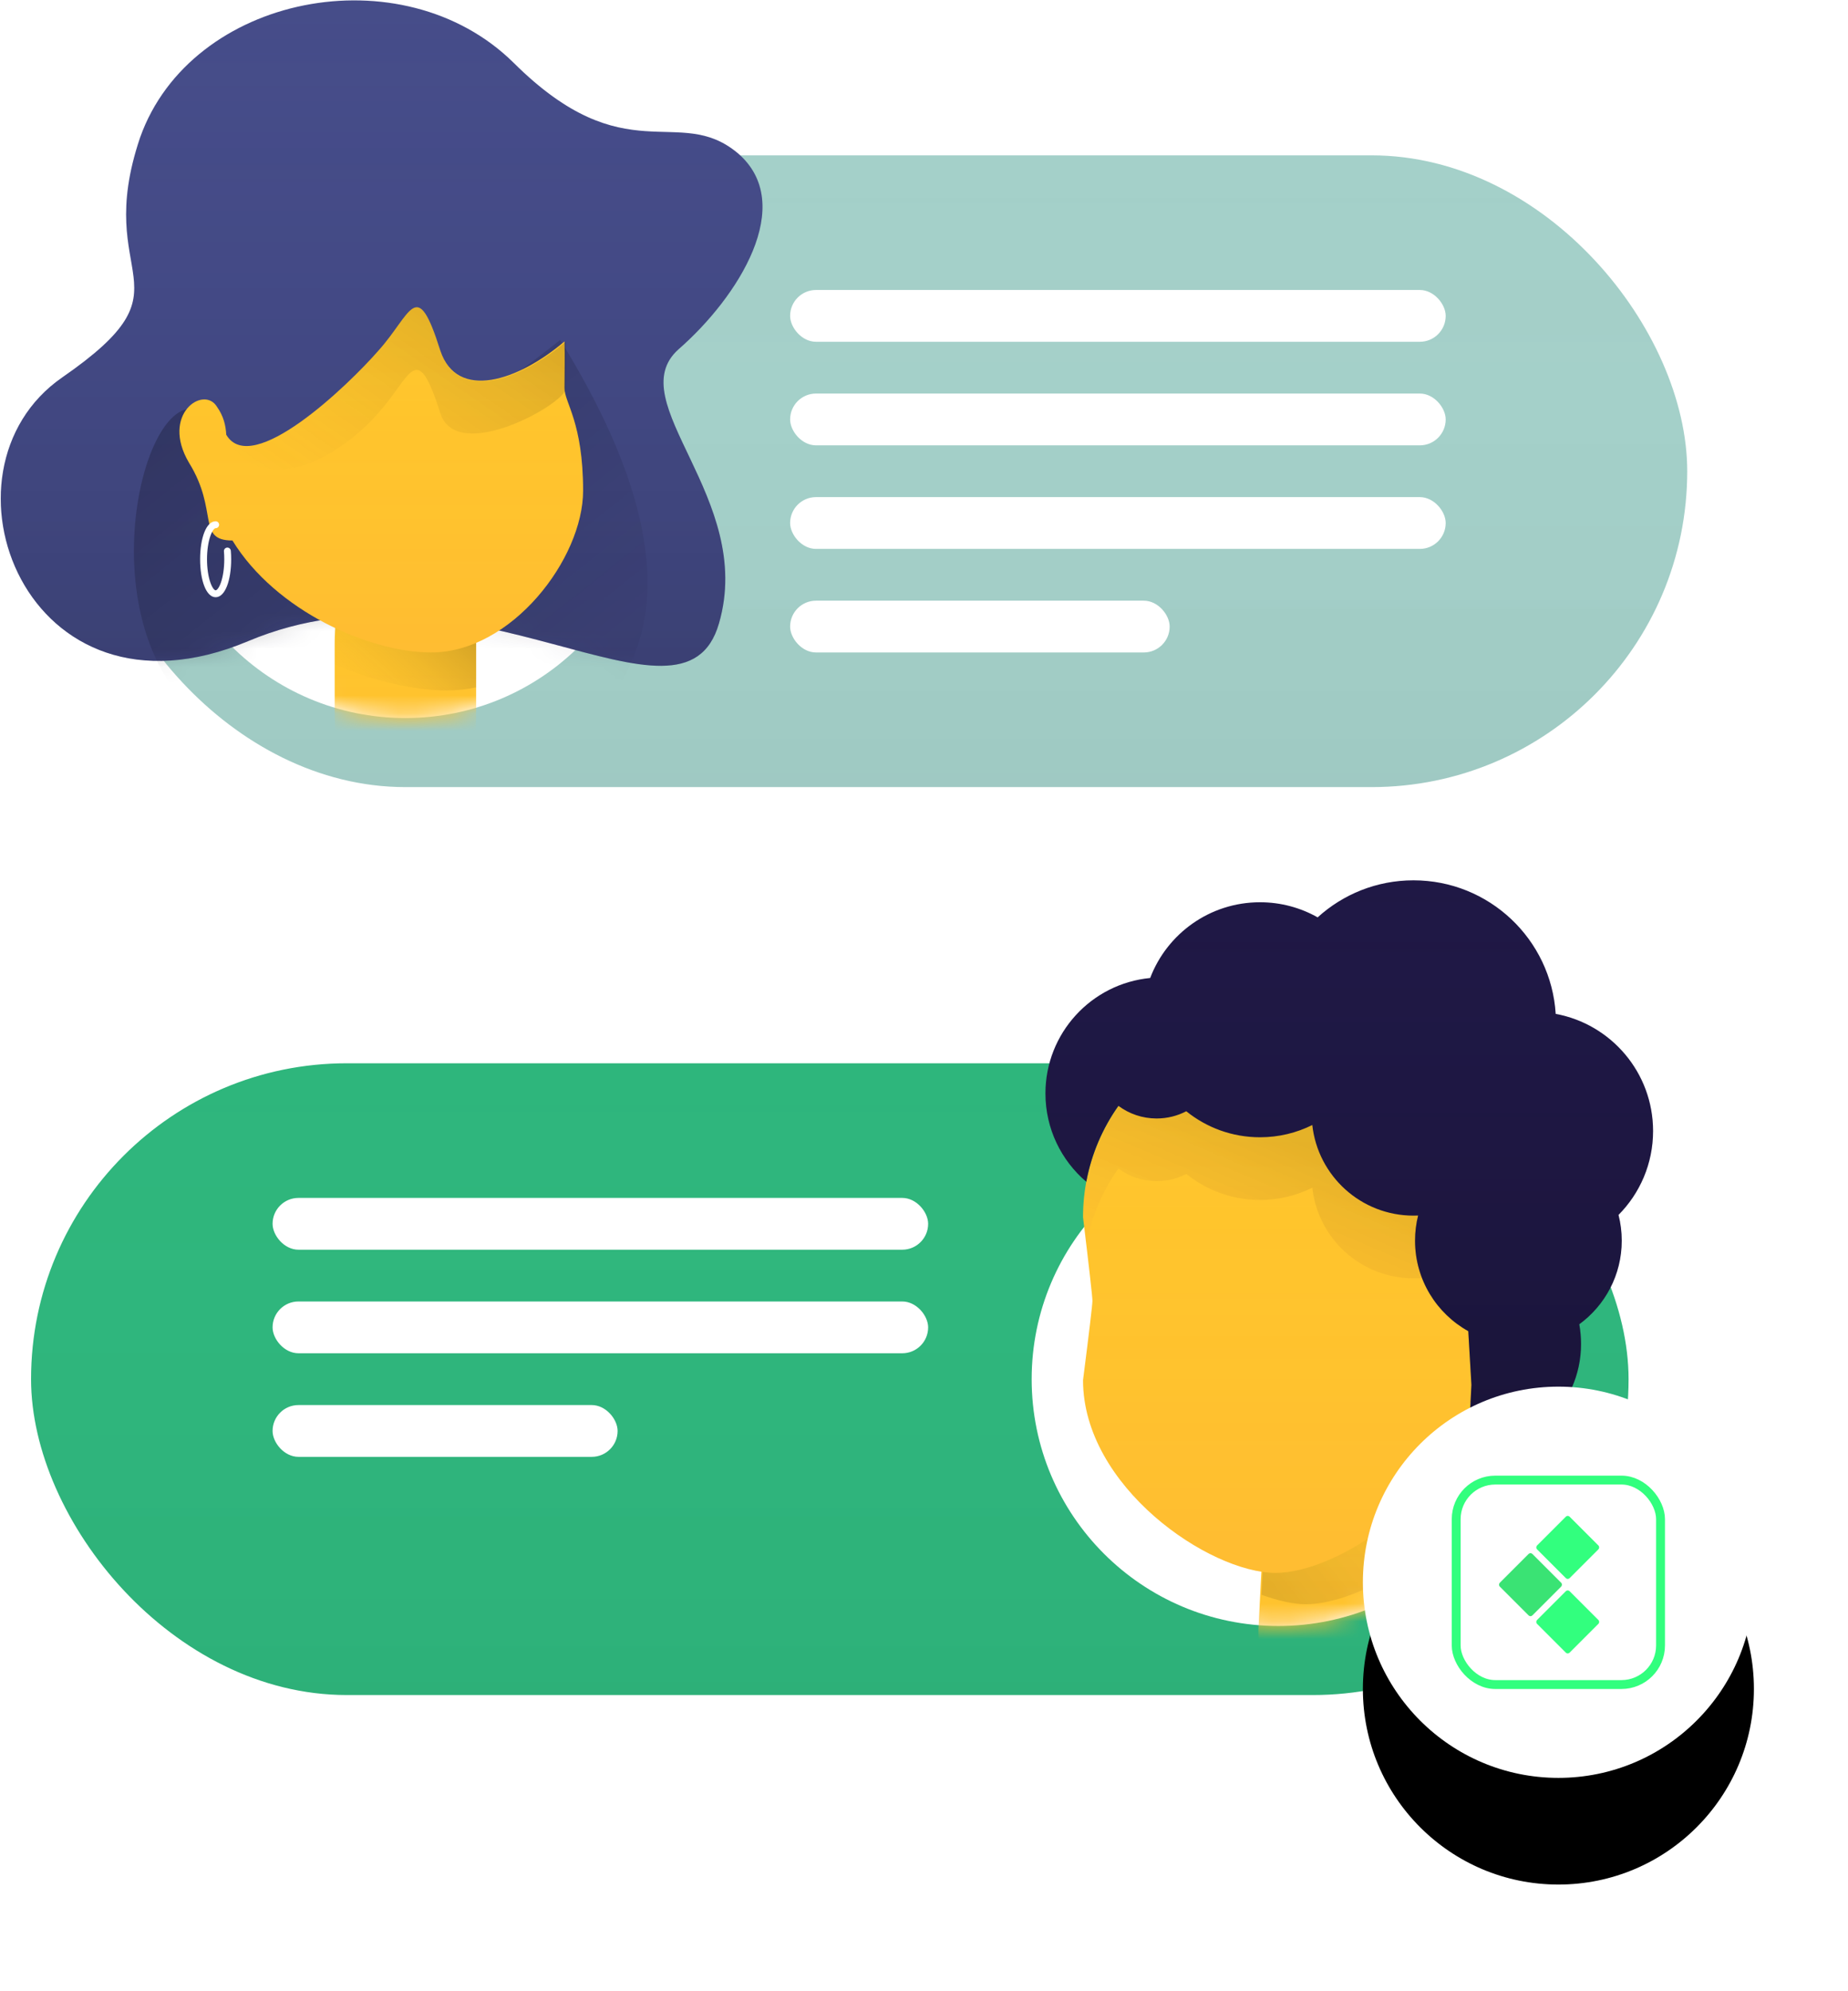
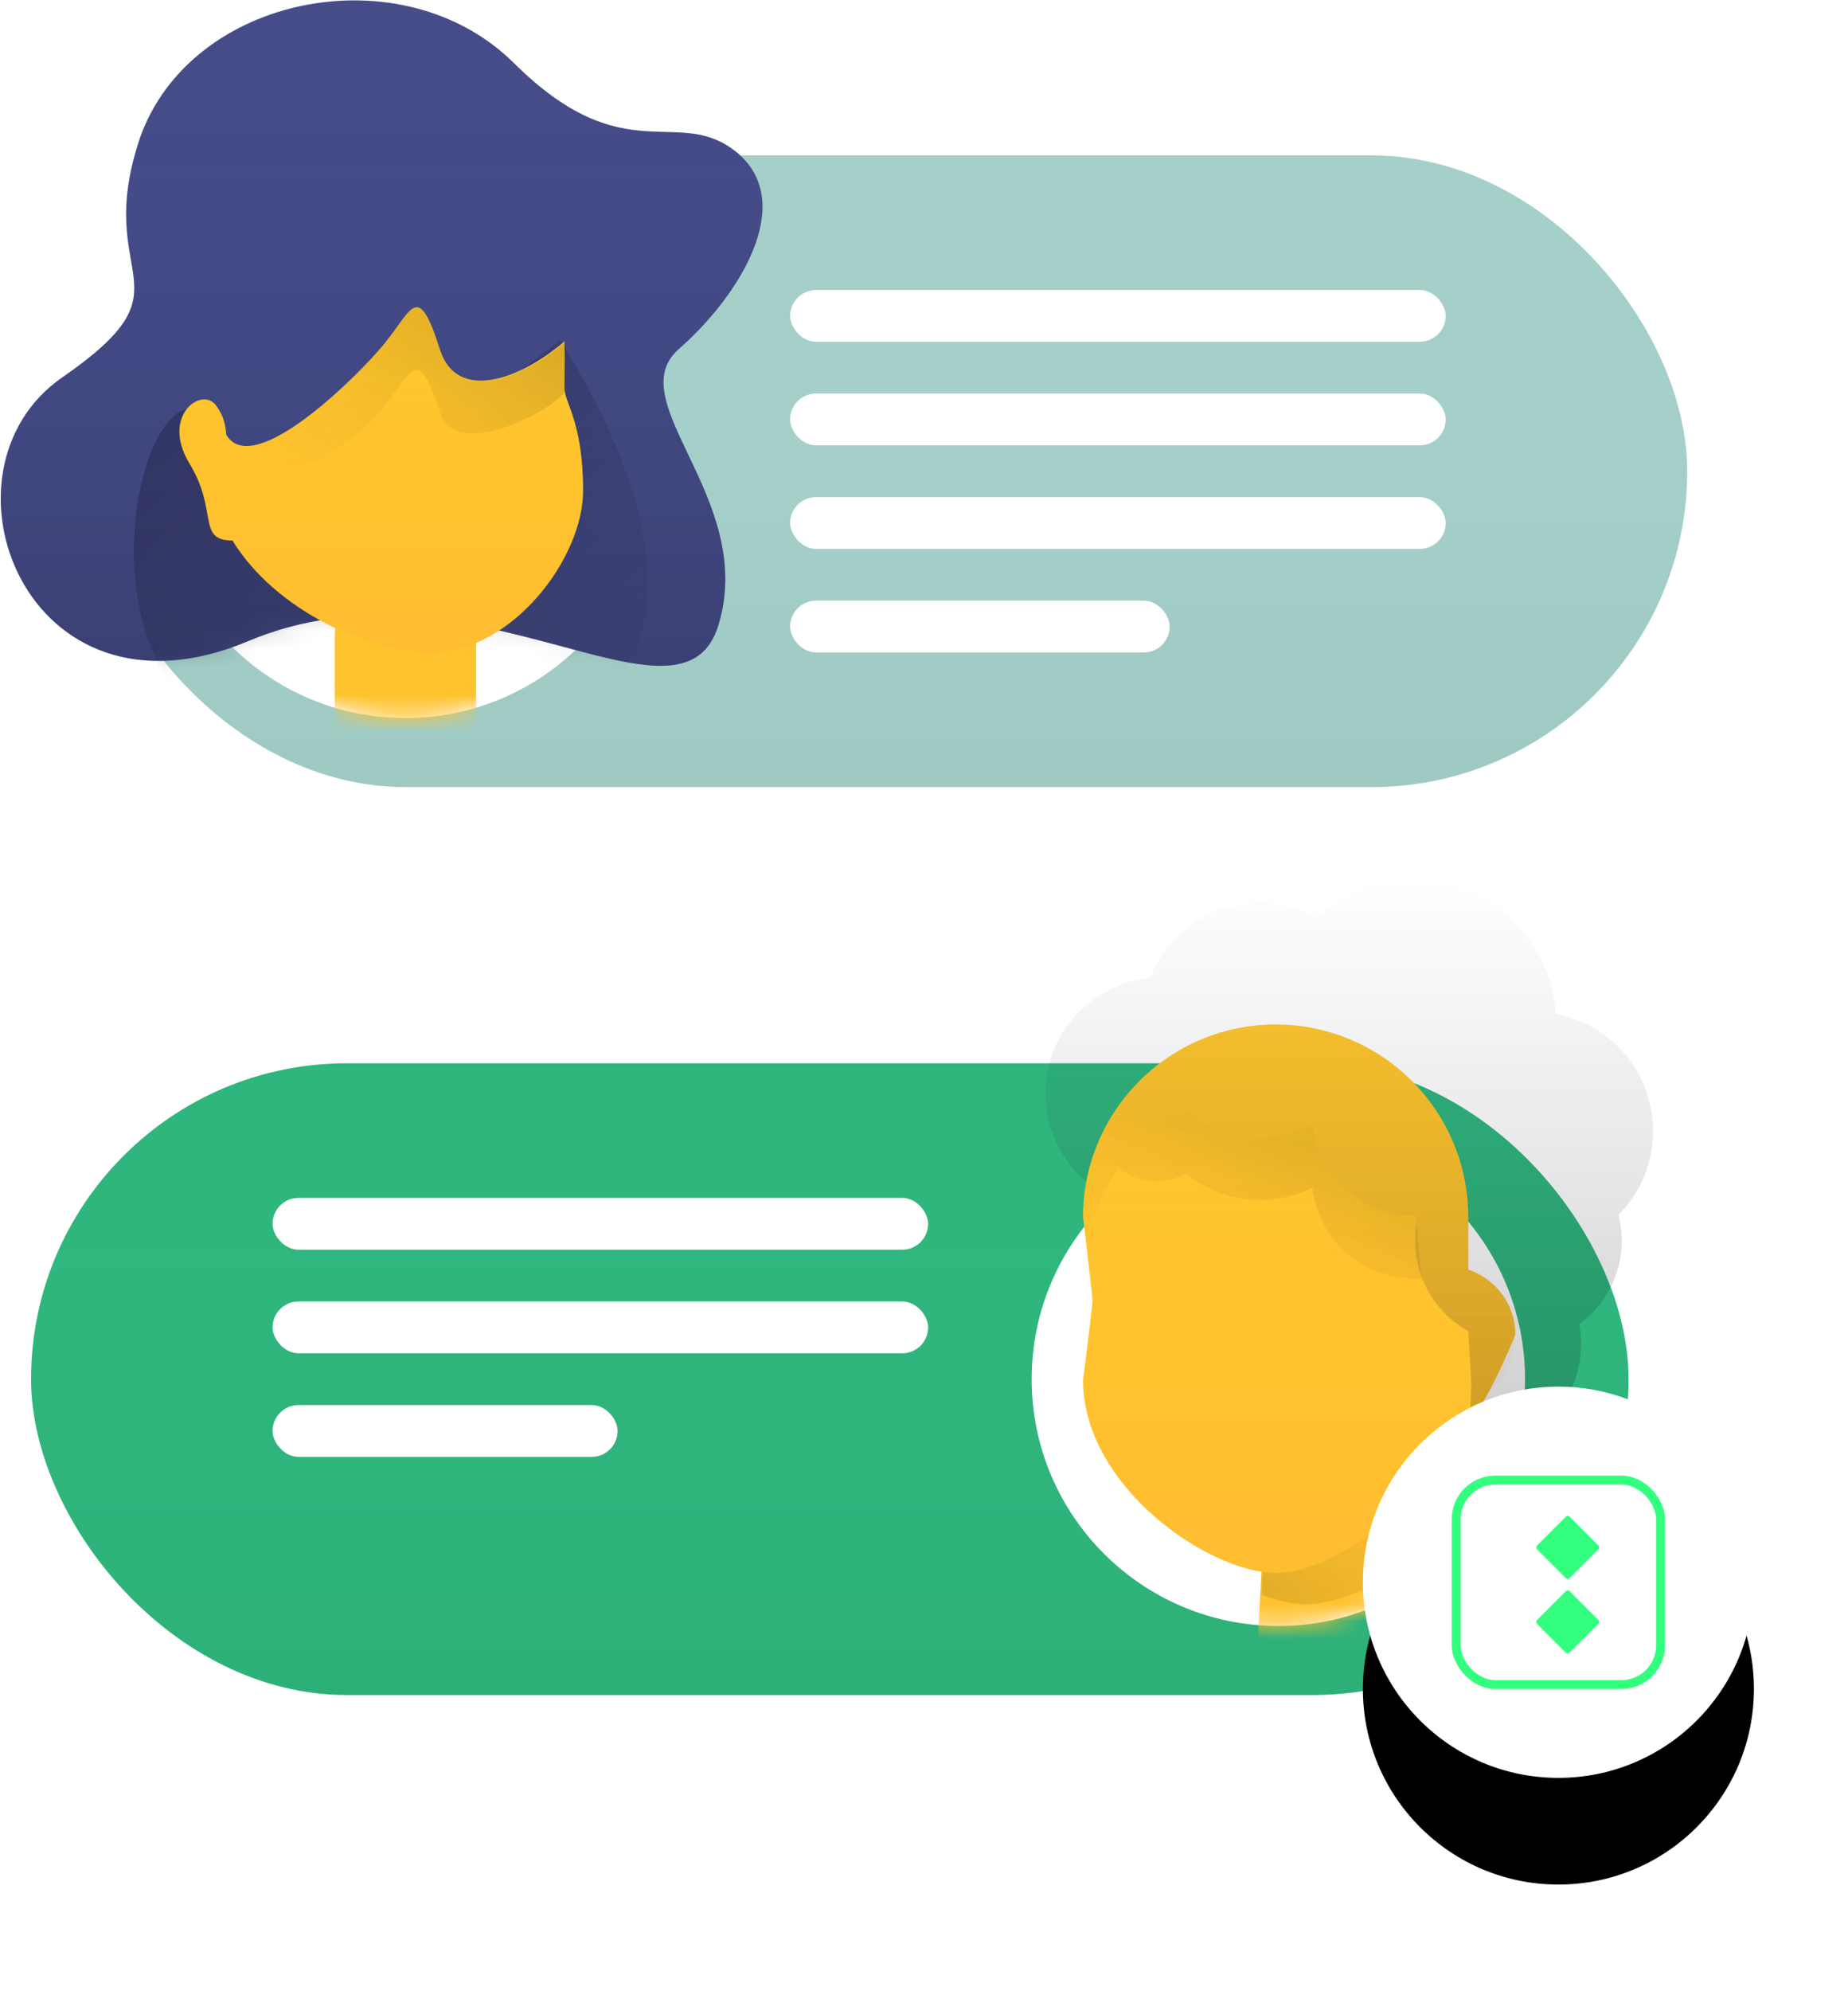
<svg xmlns="http://www.w3.org/2000/svg" xmlns:xlink="http://www.w3.org/1999/xlink" width="104px" height="112px" viewBox="0 0 104 112" version="1.1">
  <title>Group 27</title>
  <desc>Created with Sketch.</desc>
  <defs>
    <linearGradient x1="50%" y1="0%" x2="50%" y2="100%" id="linearGradient-1">
      <stop stop-color="#F0F0F6" stop-opacity="0" offset="0%" />
      <stop stop-color="#000000" stop-opacity="0.03" offset="100%" />
    </linearGradient>
    <linearGradient x1="50%" y1="0%" x2="50%" y2="100%" id="linearGradient-2">
      <stop stop-color="#F0F0F6" stop-opacity="0" offset="0%" />
      <stop stop-color="#000000" stop-opacity="0.03" offset="100%" />
    </linearGradient>
    <circle id="path-3" cx="13.883" cy="13.883" r="13.883" />
    <linearGradient x1="50%" y1="0%" x2="50%" y2="100%" id="linearGradient-5">
      <stop stop-color="#FFC62C" stop-opacity="0" offset="0%" />
      <stop stop-color="#FF6663" stop-opacity="0.1" offset="100%" />
    </linearGradient>
    <linearGradient x1="50%" y1="0%" x2="50%" y2="100%" id="linearGradient-6">
      <stop stop-color="#FFC62C" stop-opacity="0" offset="0%" />
      <stop stop-color="#FF6663" stop-opacity="0.1" offset="100%" />
    </linearGradient>
    <circle id="path-7" cx="13.883" cy="13.883" r="13.883" />
    <linearGradient x1="2.22044605e-14%" y1="84.06%" x2="100%" y2="0%" id="linearGradient-9">
      <stop stop-color="#000000" stop-opacity="0.1" offset="0%" />
      <stop stop-color="#FF6663" stop-opacity="0" offset="100%" />
    </linearGradient>
    <linearGradient x1="50%" y1="0%" x2="50%" y2="100%" id="linearGradient-10">
      <stop stop-color="#FFC62C" stop-opacity="0" offset="0%" />
      <stop stop-color="#FF6663" stop-opacity="0.1" offset="100%" />
    </linearGradient>
    <linearGradient x1="50%" y1="0%" x2="50%" y2="100%" id="linearGradient-11">
      <stop stop-color="#FFC62C" stop-opacity="0" offset="0%" />
      <stop stop-color="#FF6663" stop-opacity="0.1" offset="100%" />
    </linearGradient>
    <linearGradient x1="50%" y1="0%" x2="50%" y2="100%" id="linearGradient-12">
      <stop stop-color="#1F1845" stop-opacity="0" offset="0%" />
      <stop stop-color="#000000" stop-opacity="0.2" offset="100%" />
    </linearGradient>
    <linearGradient x1="50%" y1="0%" x2="50%" y2="100%" id="linearGradient-13">
      <stop stop-color="#1F1845" stop-opacity="0" offset="0%" />
      <stop stop-color="#000000" stop-opacity="0.2" offset="100%" />
    </linearGradient>
    <linearGradient x1="64.016%" y1="22.966%" x2="0%" y2="100%" id="linearGradient-14">
      <stop stop-color="#000000" stop-opacity="0.1" offset="0%" />
      <stop stop-color="#FF6663" stop-opacity="0" offset="100%" />
    </linearGradient>
    <circle id="path-15" cx="13.883" cy="13.883" r="13.883" />
    <linearGradient x1="50%" y1="0%" x2="50%" y2="100%" id="linearGradient-17">
      <stop stop-color="#FFC62C" stop-opacity="0" offset="0%" />
      <stop stop-color="#FF6663" stop-opacity="0.1" offset="100%" />
    </linearGradient>
    <linearGradient x1="50%" y1="0%" x2="50%" y2="100%" id="linearGradient-18">
      <stop stop-color="#FFC62C" stop-opacity="0" offset="0%" />
      <stop stop-color="#FF6663" stop-opacity="0.1" offset="100%" />
    </linearGradient>
    <circle id="path-19" cx="13.883" cy="13.883" r="13.883" />
    <linearGradient x1="100%" y1="1.11022302e-14%" x2="0%" y2="104.574%" id="linearGradient-21">
      <stop stop-color="#000000" stop-opacity="0.35" offset="0%" />
      <stop stop-color="#FFC62C" stop-opacity="0" offset="100%" />
    </linearGradient>
    <linearGradient x1="50%" y1="0%" x2="50%" y2="100%" id="linearGradient-22">
      <stop stop-color="#403F9F" stop-opacity="0" offset="0%" />
      <stop stop-color="#000000" stop-opacity="0.2" offset="100%" />
    </linearGradient>
    <linearGradient x1="50%" y1="0%" x2="50%" y2="100%" id="linearGradient-23">
      <stop stop-color="#403F9F" stop-opacity="0" offset="0%" />
      <stop stop-color="#000000" stop-opacity="0.2" offset="100%" />
    </linearGradient>
    <path d="M7.885,7.733 C10.751,-0.315 22.645,-2.642 28.902,3.528 C35.214,9.802 38.164,5.82 41.512,8.609 C44.882,11.483 41.523,16.736 38.184,19.648 C34.876,22.603 42.514,28.02 40.461,35.067 C38.433,42.099 26.467,30.807 13.957,36.065 C1.447,41.323 -4.095,26.48 3.507,21.225 C11.109,15.97 5.13,15.87 7.885,7.733 Z" id="path-24" />
    <linearGradient x1="0%" y1="8.32667268e-14%" x2="100%" y2="100%" id="linearGradient-26">
      <stop stop-color="#000000" stop-opacity="0.3" offset="0%" />
      <stop stop-color="#1F1845" stop-opacity="0" offset="100%" />
    </linearGradient>
    <linearGradient x1="50%" y1="0%" x2="50%" y2="100%" id="linearGradient-27">
      <stop stop-color="#FFC62C" stop-opacity="0" offset="0%" />
      <stop stop-color="#FF6663" stop-opacity="0.1" offset="100%" />
    </linearGradient>
    <linearGradient x1="50%" y1="0%" x2="50%" y2="100%" id="linearGradient-28">
      <stop stop-color="#FFC62C" stop-opacity="0" offset="0%" />
      <stop stop-color="#FF6663" stop-opacity="0.1" offset="100%" />
    </linearGradient>
    <linearGradient x1="100%" y1="4.4408921e-14%" x2="0%" y2="100%" id="linearGradient-29">
      <stop stop-color="#000000" stop-opacity="0.2" offset="0%" />
      <stop stop-color="#FFC62C" stop-opacity="0" offset="100%" />
    </linearGradient>
    <circle id="path-30" cx="11.003" cy="11.003" r="11.003" />
    <filter x="-54.5%" y="-27.3%" width="209.1%" height="209.1%" filterUnits="objectBoundingBox" id="filter-31">
      <feMorphology radius="3" operator="erode" in="SourceAlpha" result="shadowSpreadOuter1" />
      <feOffset dx="0" dy="6" in="shadowSpreadOuter1" result="shadowOffsetOuter1" />
      <feGaussianBlur stdDeviation="6" in="shadowOffsetOuter1" result="shadowBlurOuter1" />
      <feColorMatrix values="0 0 0 0 0   0 0 0 0 0   0 0 0 0 0  0 0 0 0.2 0" type="matrix" in="shadowBlurOuter1" />
    </filter>
  </defs>
  <g id="Page-1" stroke="none" stroke-width="1" fill="none" fill-rule="evenodd">
    <g id="How-It-Works" transform="translate(-372, -1090)">
      <g id="Group-27" transform="translate(372, 1090)">
        <g id="Bubble" transform="translate(1.748, 49.515)">
          <g id="Bg" transform="translate(0, 10.291)" fill-rule="nonzero">
            <g id="path-9-link" fill="#2EB67C">
              <rect id="path-9" x="0" y="0" width="89.903" height="35.534" rx="17.767" />
            </g>
            <g id="path-9-link" fill="url(#linearGradient-2)">
              <rect id="path-9" x="0" y="0" width="89.903" height="35.534" rx="17.767" />
            </g>
          </g>
          <g id="Oval" transform="translate(56.311, 14.175)">
            <g id="Bg" fill="#FFFFFF" fill-rule="nonzero">
              <circle id="path-10" cx="13.883" cy="13.883" r="13.883" />
            </g>
            <g id="Neck-Clipped">
              <mask id="mask-4" fill="white">
                <use xlink:href="#path-3" />
              </mask>
              <g id="path-10" />
              <g id="Neck" mask="url(#mask-4)">
                <g transform="translate(12.621, 14.175)" id="path-12-link">
                  <g>
                    <path d="M0.846,0.029 L12.127,0.029 L11.422,13.777 C11.354,16.935 8.74,19.417 5.605,19.417 C2.569,19.417 0.141,17.004 0.141,13.953 C0.141,13.946 0.143,13.864 0.141,13.777 L0.846,0.029 Z" id="path-12" fill="#FFC62C" fill-rule="nonzero" />
                  </g>
                  <g>
                    <path d="M0.846,0.029 L12.127,0.029 L11.422,13.777 C11.354,16.935 8.74,19.417 5.605,19.417 C2.569,19.417 0.141,17.004 0.141,13.953 C0.141,13.946 0.143,13.864 0.141,13.777 L0.846,0.029 Z" id="path-12" fill="url(#linearGradient-6)" fill-rule="nonzero" />
                  </g>
                </g>
              </g>
            </g>
            <g id="Sh-Clipped">
              <mask id="mask-8" fill="white">
                <use xlink:href="#path-7" />
              </mask>
              <g id="path-10" />
              <path d="M24.396,21.078 C22.074,24.331 18.017,26.542 15.406,26.542 C14.746,26.542 13.868,26.349 12.939,26.013 L13.468,14.203 L24.748,14.203 L24.396,21.078 Z" id="Sh" fill="url(#linearGradient-9)" fill-rule="nonzero" mask="url(#mask-8)" />
            </g>
          </g>
          <rect id="Text" fill="#FFFFFF" fill-rule="nonzero" x="13.592" y="29.515" width="19.417" height="2.913" rx="1.456" />
          <rect id="Text" fill="#FFFFFF" fill-rule="nonzero" x="13.592" y="23.689" width="36.893" height="2.913" rx="1.456" />
          <rect id="Text" fill="#FFFFFF" fill-rule="nonzero" x="13.592" y="17.864" width="36.893" height="2.913" rx="1.456" />
          <g id="Face" transform="translate(57.087, 0)" fill-rule="nonzero">
            <g id="Group" transform="translate(1.942, 7.961)">
              <g id="path-14-link" fill="#FFC62C">
-                 <path d="M21.854,13.933 C23.435,14.473 24.527,15.961 24.498,17.597 C24.465,19.507 23.292,21.019 21.735,21.495 C20.795,26.848 14.47,30.993 11.014,30.993 C7.273,30.993 0.173,26.139 0.173,20.153 C0.526,17.387 0.702,15.9 0.702,15.691 C0.702,15.481 0.526,13.914 0.173,10.987 C0.173,5 5.027,0.147 11.014,0.147 C17,0.147 21.854,5 21.854,10.987 L21.854,13.933 Z" id="path-14" />
+                 <path d="M21.854,13.933 C23.435,14.473 24.527,15.961 24.498,17.597 C20.795,26.848 14.47,30.993 11.014,30.993 C7.273,30.993 0.173,26.139 0.173,20.153 C0.526,17.387 0.702,15.9 0.702,15.691 C0.702,15.481 0.526,13.914 0.173,10.987 C0.173,5 5.027,0.147 11.014,0.147 C17,0.147 21.854,5 21.854,10.987 L21.854,13.933 Z" id="path-14" />
              </g>
              <g id="path-14-link" fill="url(#linearGradient-11)">
                <path d="M21.854,13.933 C23.435,14.473 24.527,15.961 24.498,17.597 C24.465,19.507 23.292,21.019 21.735,21.495 C20.795,26.848 14.47,30.993 11.014,30.993 C7.273,30.993 0.173,26.139 0.173,20.153 C0.526,17.387 0.702,15.9 0.702,15.691 C0.702,15.481 0.526,13.914 0.173,10.987 C0.173,5 5.027,0.147 11.014,0.147 C17,0.147 21.854,5 21.854,10.987 L21.854,13.933 Z" id="path-14" />
              </g>
            </g>
            <g id="Hair">
              <g id="path-16-link" fill="#1F1845">
-                 <path d="M23.764,32.431 L23.972,28.378 L23.795,25.359 C22.008,24.366 20.799,22.459 20.799,20.27 C20.799,19.782 20.859,19.307 20.972,18.854 C20.886,18.858 20.798,18.86 20.711,18.86 C17.761,18.86 15.332,16.63 15.017,13.764 C14.131,14.205 13.131,14.453 12.074,14.453 C10.502,14.453 9.059,13.905 7.925,12.989 C7.426,13.249 6.859,13.396 6.257,13.396 C5.451,13.396 4.707,13.132 4.106,12.686 C3.218,13.938 2.589,15.387 2.298,16.955 C0.892,15.759 0,13.977 0,11.986 C0,8.596 2.587,5.81 5.894,5.494 C6.841,3.003 9.251,1.234 12.074,1.234 C13.253,1.234 14.36,1.543 15.318,2.084 C16.743,0.789 18.635,0 20.711,0 C24.97,0 28.454,3.32 28.715,7.513 C31.833,8.086 34.195,10.818 34.195,14.101 C34.195,15.942 33.452,17.609 32.25,18.82 C32.369,19.284 32.432,19.769 32.432,20.27 C32.432,22.201 31.491,23.912 30.043,24.97 C30.107,25.333 30.141,25.706 30.141,26.087 C30.141,29.543 27.206,32.354 23.764,32.431 Z" id="path-16" />
-               </g>
+                 </g>
              <g id="path-16-link" fill="url(#linearGradient-13)">
                <path d="M23.764,32.431 L23.972,28.378 L23.795,25.359 C22.008,24.366 20.799,22.459 20.799,20.27 C20.799,19.782 20.859,19.307 20.972,18.854 C20.886,18.858 20.798,18.86 20.711,18.86 C17.761,18.86 15.332,16.63 15.017,13.764 C14.131,14.205 13.131,14.453 12.074,14.453 C10.502,14.453 9.059,13.905 7.925,12.989 C7.426,13.249 6.859,13.396 6.257,13.396 C5.451,13.396 4.707,13.132 4.106,12.686 C3.218,13.938 2.589,15.387 2.298,16.955 C0.892,15.759 0,13.977 0,11.986 C0,8.596 2.587,5.81 5.894,5.494 C6.841,3.003 9.251,1.234 12.074,1.234 C13.253,1.234 14.36,1.543 15.318,2.084 C16.743,0.789 18.635,0 20.711,0 C24.97,0 28.454,3.32 28.715,7.513 C31.833,8.086 34.195,10.818 34.195,14.101 C34.195,15.942 33.452,17.609 32.25,18.82 C32.369,19.284 32.432,19.769 32.432,20.27 C32.432,22.201 31.491,23.912 30.043,24.97 C30.107,25.333 30.141,25.706 30.141,26.087 C30.141,29.543 27.206,32.354 23.764,32.431 Z" id="path-16" />
              </g>
            </g>
            <path d="M21.214,22.382 C21.051,22.384 20.778,22.385 20.711,22.385 C17.761,22.385 15.332,20.155 15.017,17.289 C14.131,17.73 13.131,17.979 12.074,17.979 C10.502,17.979 9.059,17.43 7.925,16.514 C7.426,16.774 6.859,16.921 6.257,16.921 C5.451,16.921 4.707,16.657 4.106,16.211 C3.218,17.463 2.59,18.912 2.298,20.479 C2.244,20.019 2.183,19.508 2.115,18.948 C2.115,16.615 2.852,14.454 4.106,12.686 C4.707,13.132 5.451,13.396 6.257,13.396 C6.859,13.396 7.426,13.249 7.925,12.989 C9.059,13.905 10.502,14.453 12.074,14.453 C13.131,14.453 14.131,14.205 15.017,13.764 C15.332,16.63 17.761,18.86 20.711,18.86 C20.798,18.86 20.886,18.858 20.972,18.854 C20.859,19.307 20.934,19.803 20.972,20.291 C21.146,22.494 21.265,22.381 21.214,22.382 Z" id="Sh" fill="url(#linearGradient-14)" />
          </g>
        </g>
        <g id="Bubble">
          <g id="Bg" transform="translate(5.049, 8.738)" fill-rule="nonzero">
            <g id="path-19-link" fill="#A4D0C9">
              <rect id="path-19" x="0" y="0" width="89.903" height="35.534" rx="17.767" />
            </g>
            <g id="path-19-link" fill="url(#linearGradient-2)">
              <rect id="path-19" x="0" y="0" width="89.903" height="35.534" rx="17.767" />
            </g>
          </g>
          <rect id="Text" fill="#FFFFFF" fill-rule="nonzero" x="44.466" y="33.786" width="21.359" height="2.913" rx="1.456" />
          <rect id="Text" fill="#FFFFFF" fill-rule="nonzero" x="44.466" y="27.961" width="36.893" height="2.913" rx="1.456" />
          <rect id="Text" fill="#FFFFFF" fill-rule="nonzero" x="44.466" y="22.136" width="36.893" height="2.913" rx="1.456" />
          <rect id="Text" fill="#FFFFFF" fill-rule="nonzero" x="44.466" y="16.311" width="36.893" height="2.913" rx="1.456" />
          <g id="Oval" transform="translate(8.932, 12.621)">
            <g id="Bg" fill="#FFFFFF" fill-rule="nonzero">
              <circle id="path-20" cx="13.883" cy="13.883" r="13.883" />
            </g>
            <g id="Neck-Clipped">
              <mask id="mask-16" fill="white">
                <use xlink:href="#path-15" />
              </mask>
              <g id="path-20" />
              <g id="Neck" mask="url(#mask-16)">
                <g transform="translate(9.903, 16.893)" id="path-22-link">
                  <g>
                    <path d="M3.981,0 C6.179,0 7.961,2.989 7.961,6.677 L7.961,10.605 C7.961,14.292 6.179,17.282 3.981,17.282 C1.782,17.282 0,14.292 0,10.605 L0,6.677 C0,2.989 1.782,0 3.981,0 Z" id="path-22" fill="#FFC62C" fill-rule="nonzero" />
                  </g>
                  <g>
                    <path d="M3.981,0 C6.179,0 7.961,2.989 7.961,6.677 L7.961,10.605 C7.961,14.292 6.179,17.282 3.981,17.282 C1.782,17.282 0,14.292 0,10.605 L0,6.677 C0,2.989 1.782,0 3.981,0 Z" id="path-22" fill="url(#linearGradient-18)" fill-rule="nonzero" />
                  </g>
                </g>
              </g>
            </g>
            <g id="Sh-Clipped">
              <mask id="mask-20" fill="white">
                <use xlink:href="#path-19" />
              </mask>
              <g id="path-20" />
-               <path d="M17.864,26.041 C17.326,26.154 16.778,26.214 16.225,26.214 C14.377,26.214 12.136,25.706 9.903,24.75 L9.903,22.524 C9.903,20.594 11.468,19.029 13.398,19.029 L14.369,19.029 C16.299,19.029 17.864,20.594 17.864,22.524 L17.864,26.041 Z" id="Sh" fill="url(#linearGradient-21)" fill-rule="nonzero" mask="url(#mask-20)" />
            </g>
          </g>
          <g id="Face">
            <g id="Group">
              <g id="Hair" fill-rule="nonzero">
                <g id="path-25-link" fill="#464D89">
                  <path d="M7.885,7.733 C10.751,-0.315 22.645,-2.642 28.902,3.528 C35.214,9.802 38.164,5.82 41.512,8.609 C44.882,11.483 41.523,16.736 38.184,19.648 C34.876,22.603 42.514,28.02 40.461,35.067 C38.433,42.099 26.467,30.807 13.957,36.065 C1.447,41.323 -4.095,26.48 3.507,21.225 C11.109,15.97 5.13,15.87 7.885,7.733 Z" id="path-25" />
                </g>
                <g id="path-25-link" fill="url(#linearGradient-23)">
                  <path d="M7.885,7.733 C10.751,-0.315 22.645,-2.642 28.902,3.528 C35.214,9.802 38.164,5.82 41.512,8.609 C44.882,11.483 41.523,16.736 38.184,19.648 C34.876,22.603 42.514,28.02 40.461,35.067 C38.433,42.099 26.467,30.807 13.957,36.065 C1.447,41.323 -4.095,26.48 3.507,21.225 C11.109,15.97 5.13,15.87 7.885,7.733 Z" id="path-25" />
                </g>
              </g>
              <g id="Sh-Clipped">
                <mask id="mask-25" fill="white">
                  <use xlink:href="#path-24" />
                </mask>
                <g id="path-25" />
                <path d="M27.17,42.466 C26.684,42.789 26.262,43.176 25.924,43.653 C25.162,44.697 24.164,44.991 22.964,44.836 C20.071,44.312 15.984,40.795 10.303,39.399 C4.487,32.866 9.139,18.47 12.439,24.379 C15.002,28.915 21.363,27.162 31.529,19.122 C36.186,26.665 37.535,32.698 35.557,37.17 C34.996,38.456 34.503,39.462 33.994,40.301 C31.54,40.938 28.944,41.273 27.17,42.466 Z" id="Sh" fill="url(#linearGradient-26)" fill-rule="nonzero" mask="url(#mask-25)" />
              </g>
            </g>
            <g id="Group" transform="translate(10.097, 17.282)" fill-rule="nonzero">
              <g id="path-28-link" fill="#FFC62C">
                <path d="M0.54,8.746 C-1.072,6.021 1.367,4.369 2.112,5.597 C2.483,6.125 2.604,6.628 2.636,7.171 C4.064,9.601 9.473,4.419 11.193,2.448 C13.069,0.369 13.339,-1.821 14.685,2.448 C15.634,5.273 19.047,4.155 21.671,1.923 C21.699,2.75 21.671,3.633 21.671,4.547 C21.671,5.372 22.718,6.463 22.718,10.32 C22.718,14.141 18.693,19.417 14.161,19.417 C10.709,19.417 5.422,17.092 2.985,13.119 C0.954,13.117 2.223,11.462 0.54,8.746 Z" id="path-28" />
              </g>
              <g id="path-28-link" fill="url(#linearGradient-28)">
                <path d="M0.54,8.746 C-1.072,6.021 1.367,4.369 2.112,5.597 C2.483,6.125 2.604,6.628 2.636,7.171 C4.064,9.601 9.473,4.419 11.193,2.448 C13.069,0.369 13.339,-1.821 14.685,2.448 C15.634,5.273 19.047,4.155 21.671,1.923 C21.699,2.75 21.671,3.633 21.671,4.547 C21.671,5.372 22.718,6.463 22.718,10.32 C22.718,14.141 18.693,19.417 14.161,19.417 C10.709,19.417 5.422,17.092 2.985,13.119 C0.954,13.117 2.223,11.462 0.54,8.746 Z" id="path-28" />
              </g>
            </g>
-             <path d="M12.136,29.32 C12.243,29.32 12.33,29.407 12.33,29.515 C12.33,29.622 12.243,29.709 12.136,29.709 C12.062,29.709 11.941,29.856 11.839,30.147 C11.72,30.487 11.65,30.955 11.65,31.456 C11.65,31.958 11.72,32.425 11.839,32.765 C11.941,33.057 12.062,33.204 12.136,33.204 C12.209,33.204 12.331,33.057 12.433,32.765 C12.552,32.425 12.621,31.958 12.621,31.456 C12.621,31.304 12.615,31.155 12.603,31.01 C12.594,30.903 12.673,30.809 12.78,30.8 C12.886,30.791 12.98,30.87 12.99,30.977 C13.003,31.133 13.01,31.293 13.01,31.456 C13.01,32.633 12.674,33.592 12.136,33.592 C11.598,33.592 11.262,32.633 11.262,31.456 C11.262,30.28 11.598,29.32 12.136,29.32 Z" id="Detail" fill="#FFFFFF" fill-rule="nonzero" />
            <path d="M24.787,23.262 C23.427,18.974 23.155,21.182 21.261,23.262 C19.529,25.265 15.021,28.513 12.621,24.492 C14.076,26.962 19.529,21.738 21.261,19.747 C23.155,17.654 23.427,15.446 24.787,19.747 C25.741,22.598 29.182,21.472 31.84,19.219 C31.856,20.055 31.827,20.945 31.84,21.856 C31.827,22.699 25.741,26.126 24.787,23.262 Z" id="Sh" fill="url(#linearGradient-29)" fill-rule="nonzero" />
          </g>
        </g>
        <g id="Group-31" transform="translate(76.699, 77.994)">
          <g id="Oval">
            <use fill="black" fill-opacity="1" filter="url(#filter-31)" xlink:href="#path-30" />
            <use fill="#FFFFFF" fill-rule="evenodd" xlink:href="#path-30" />
          </g>
        </g>
        <g id="aaaalogo-square/actual" transform="translate(81.7, 83)">
          <g id="Group-2">
            <rect id="Rectangle" stroke="#32FF7E" stroke-width="0.5" x="0.25" y="0.25" width="11.5" height="11.5" rx="2.198" />
            <g id="Group" transform="translate(1.384, 2.186)">
              <g id="Group-6">
                <g id="Group-5" transform="translate(5.143, 4.259) rotate(45) translate(-5.143, -4.259) translate(2.143, 1.259)">
                  <rect id="Rectangle" fill="#32FF7E" x="0" y="0" width="2.594" height="2.594" rx="0.148" />
-                   <rect id="Rectangle-Copy-8" fill="#3AE374" x="0" y="2.964" width="2.594" height="2.594" rx="0.148" />
                  <rect id="Rectangle-Copy-9" fill="#32FF7E" x="2.964" y="2.964" width="2.594" height="2.594" rx="0.148" />
                </g>
              </g>
            </g>
          </g>
        </g>
      </g>
    </g>
  </g>
</svg>